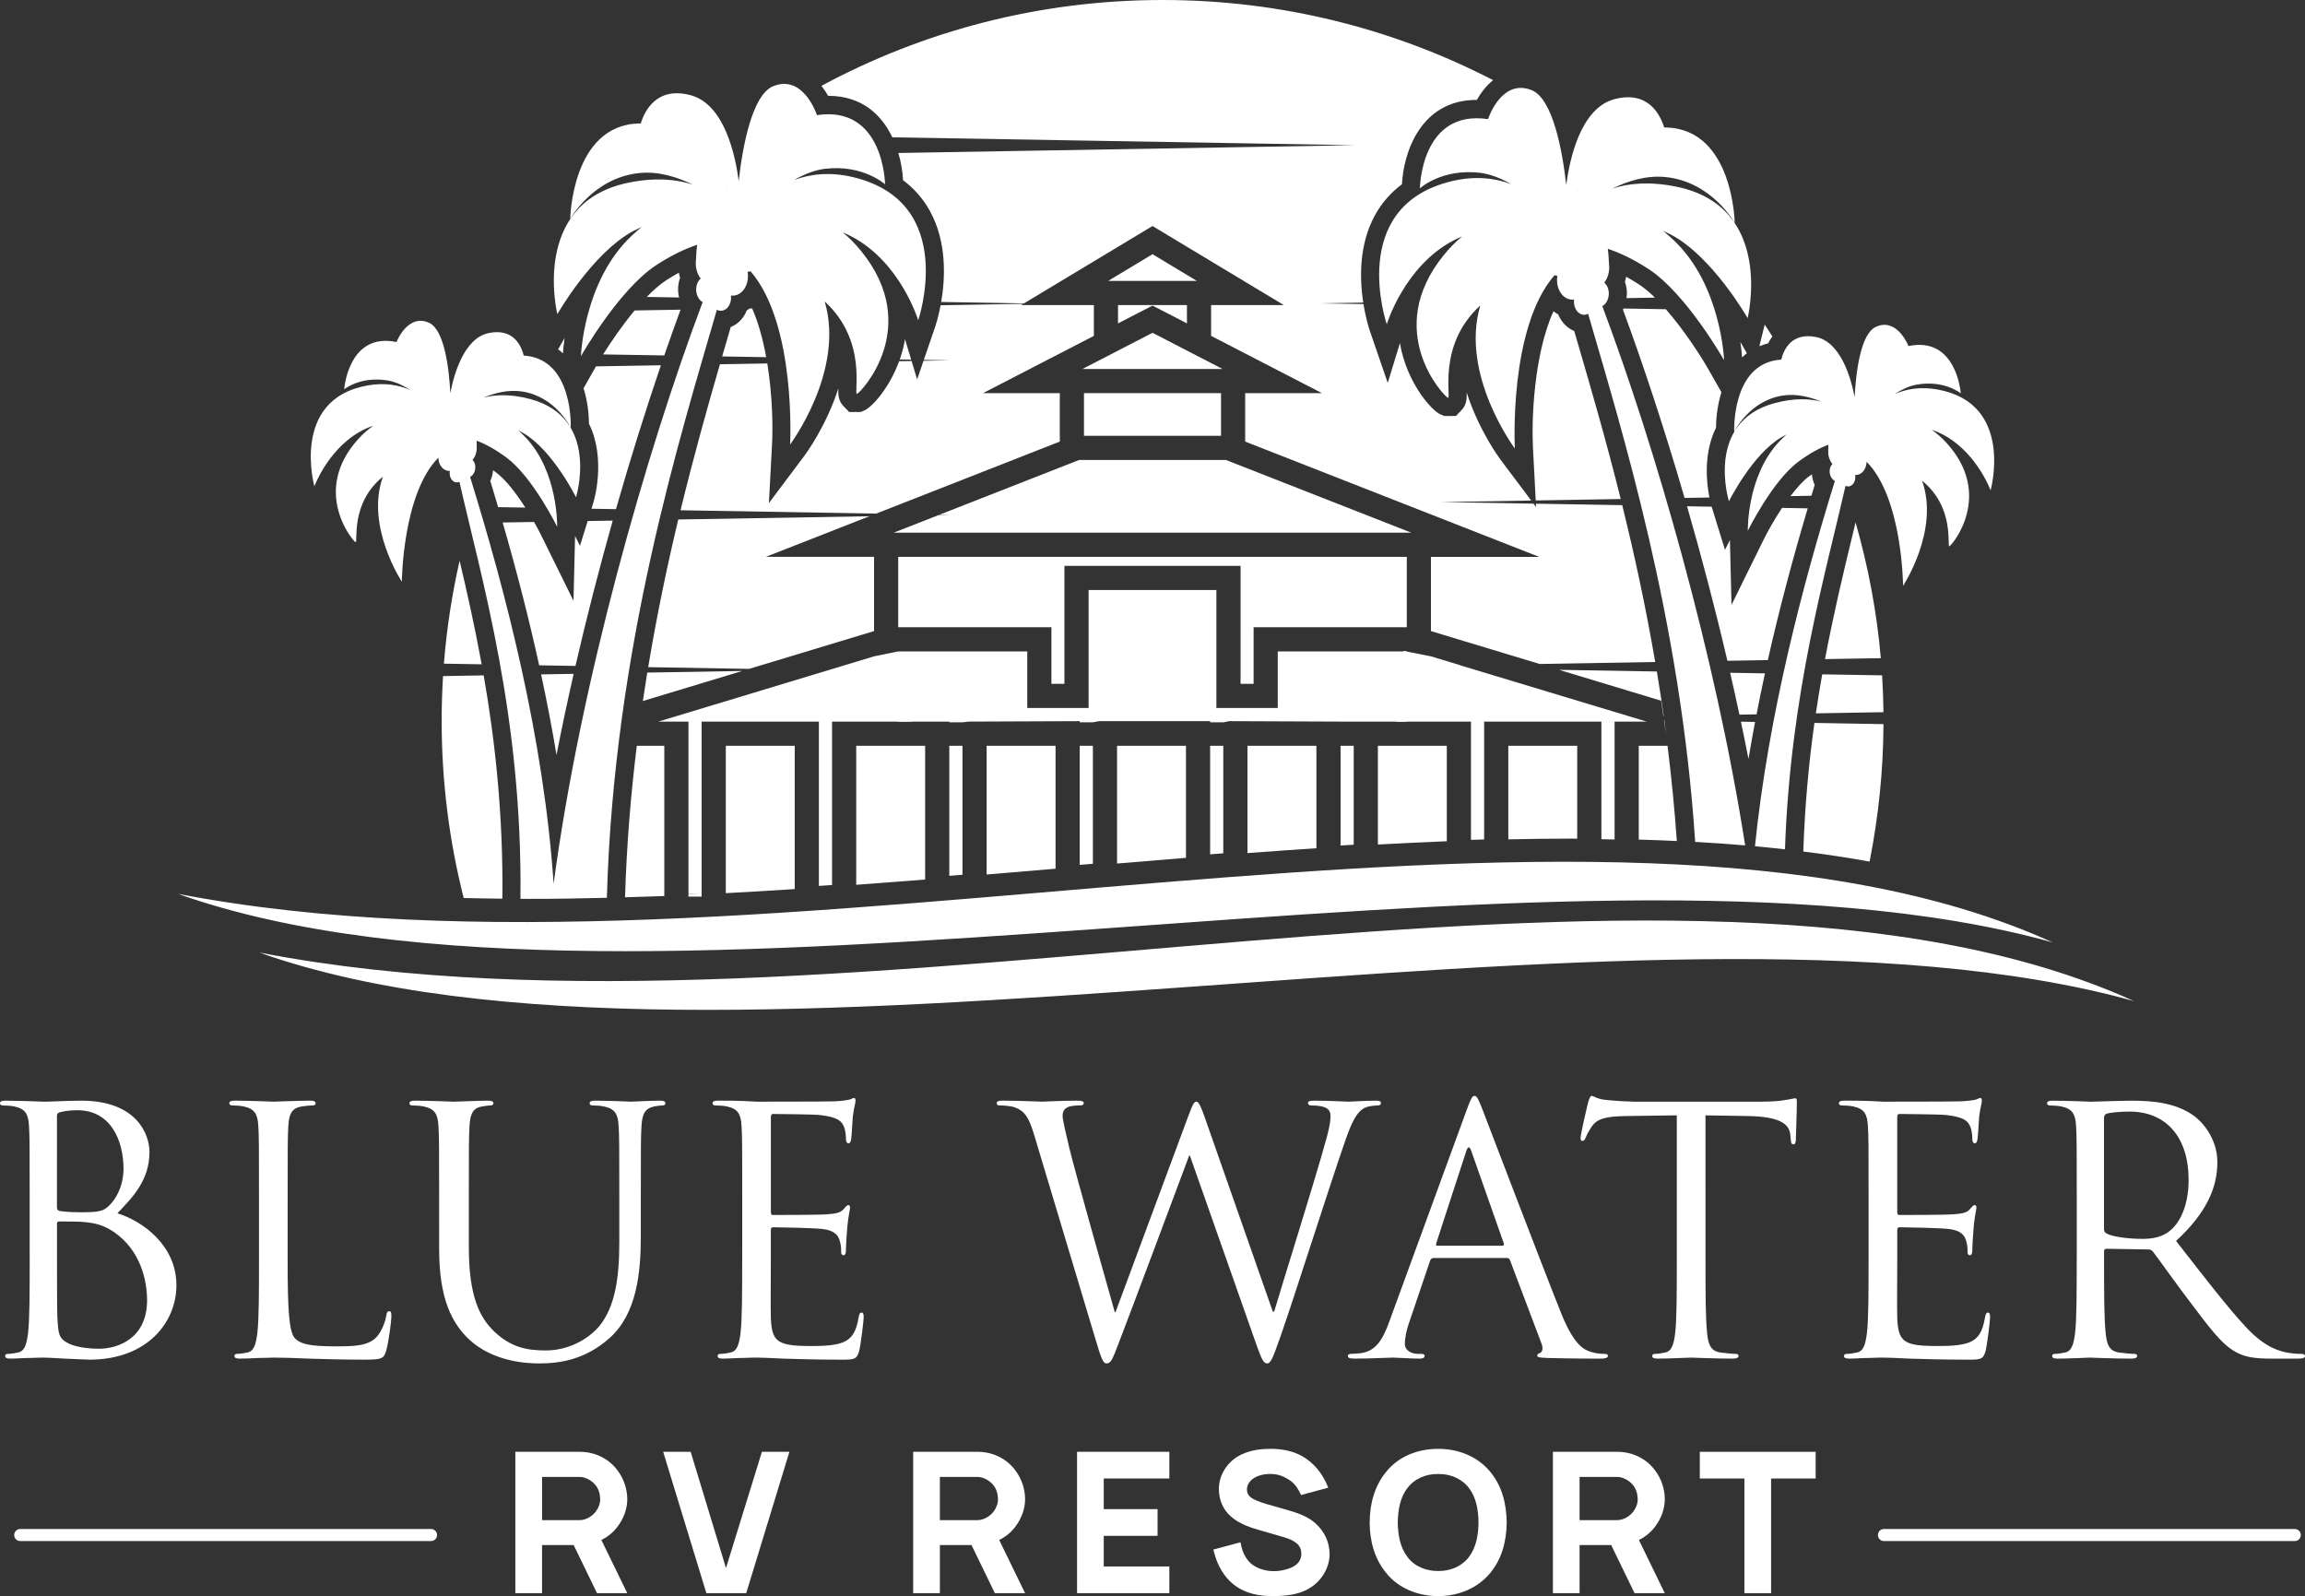
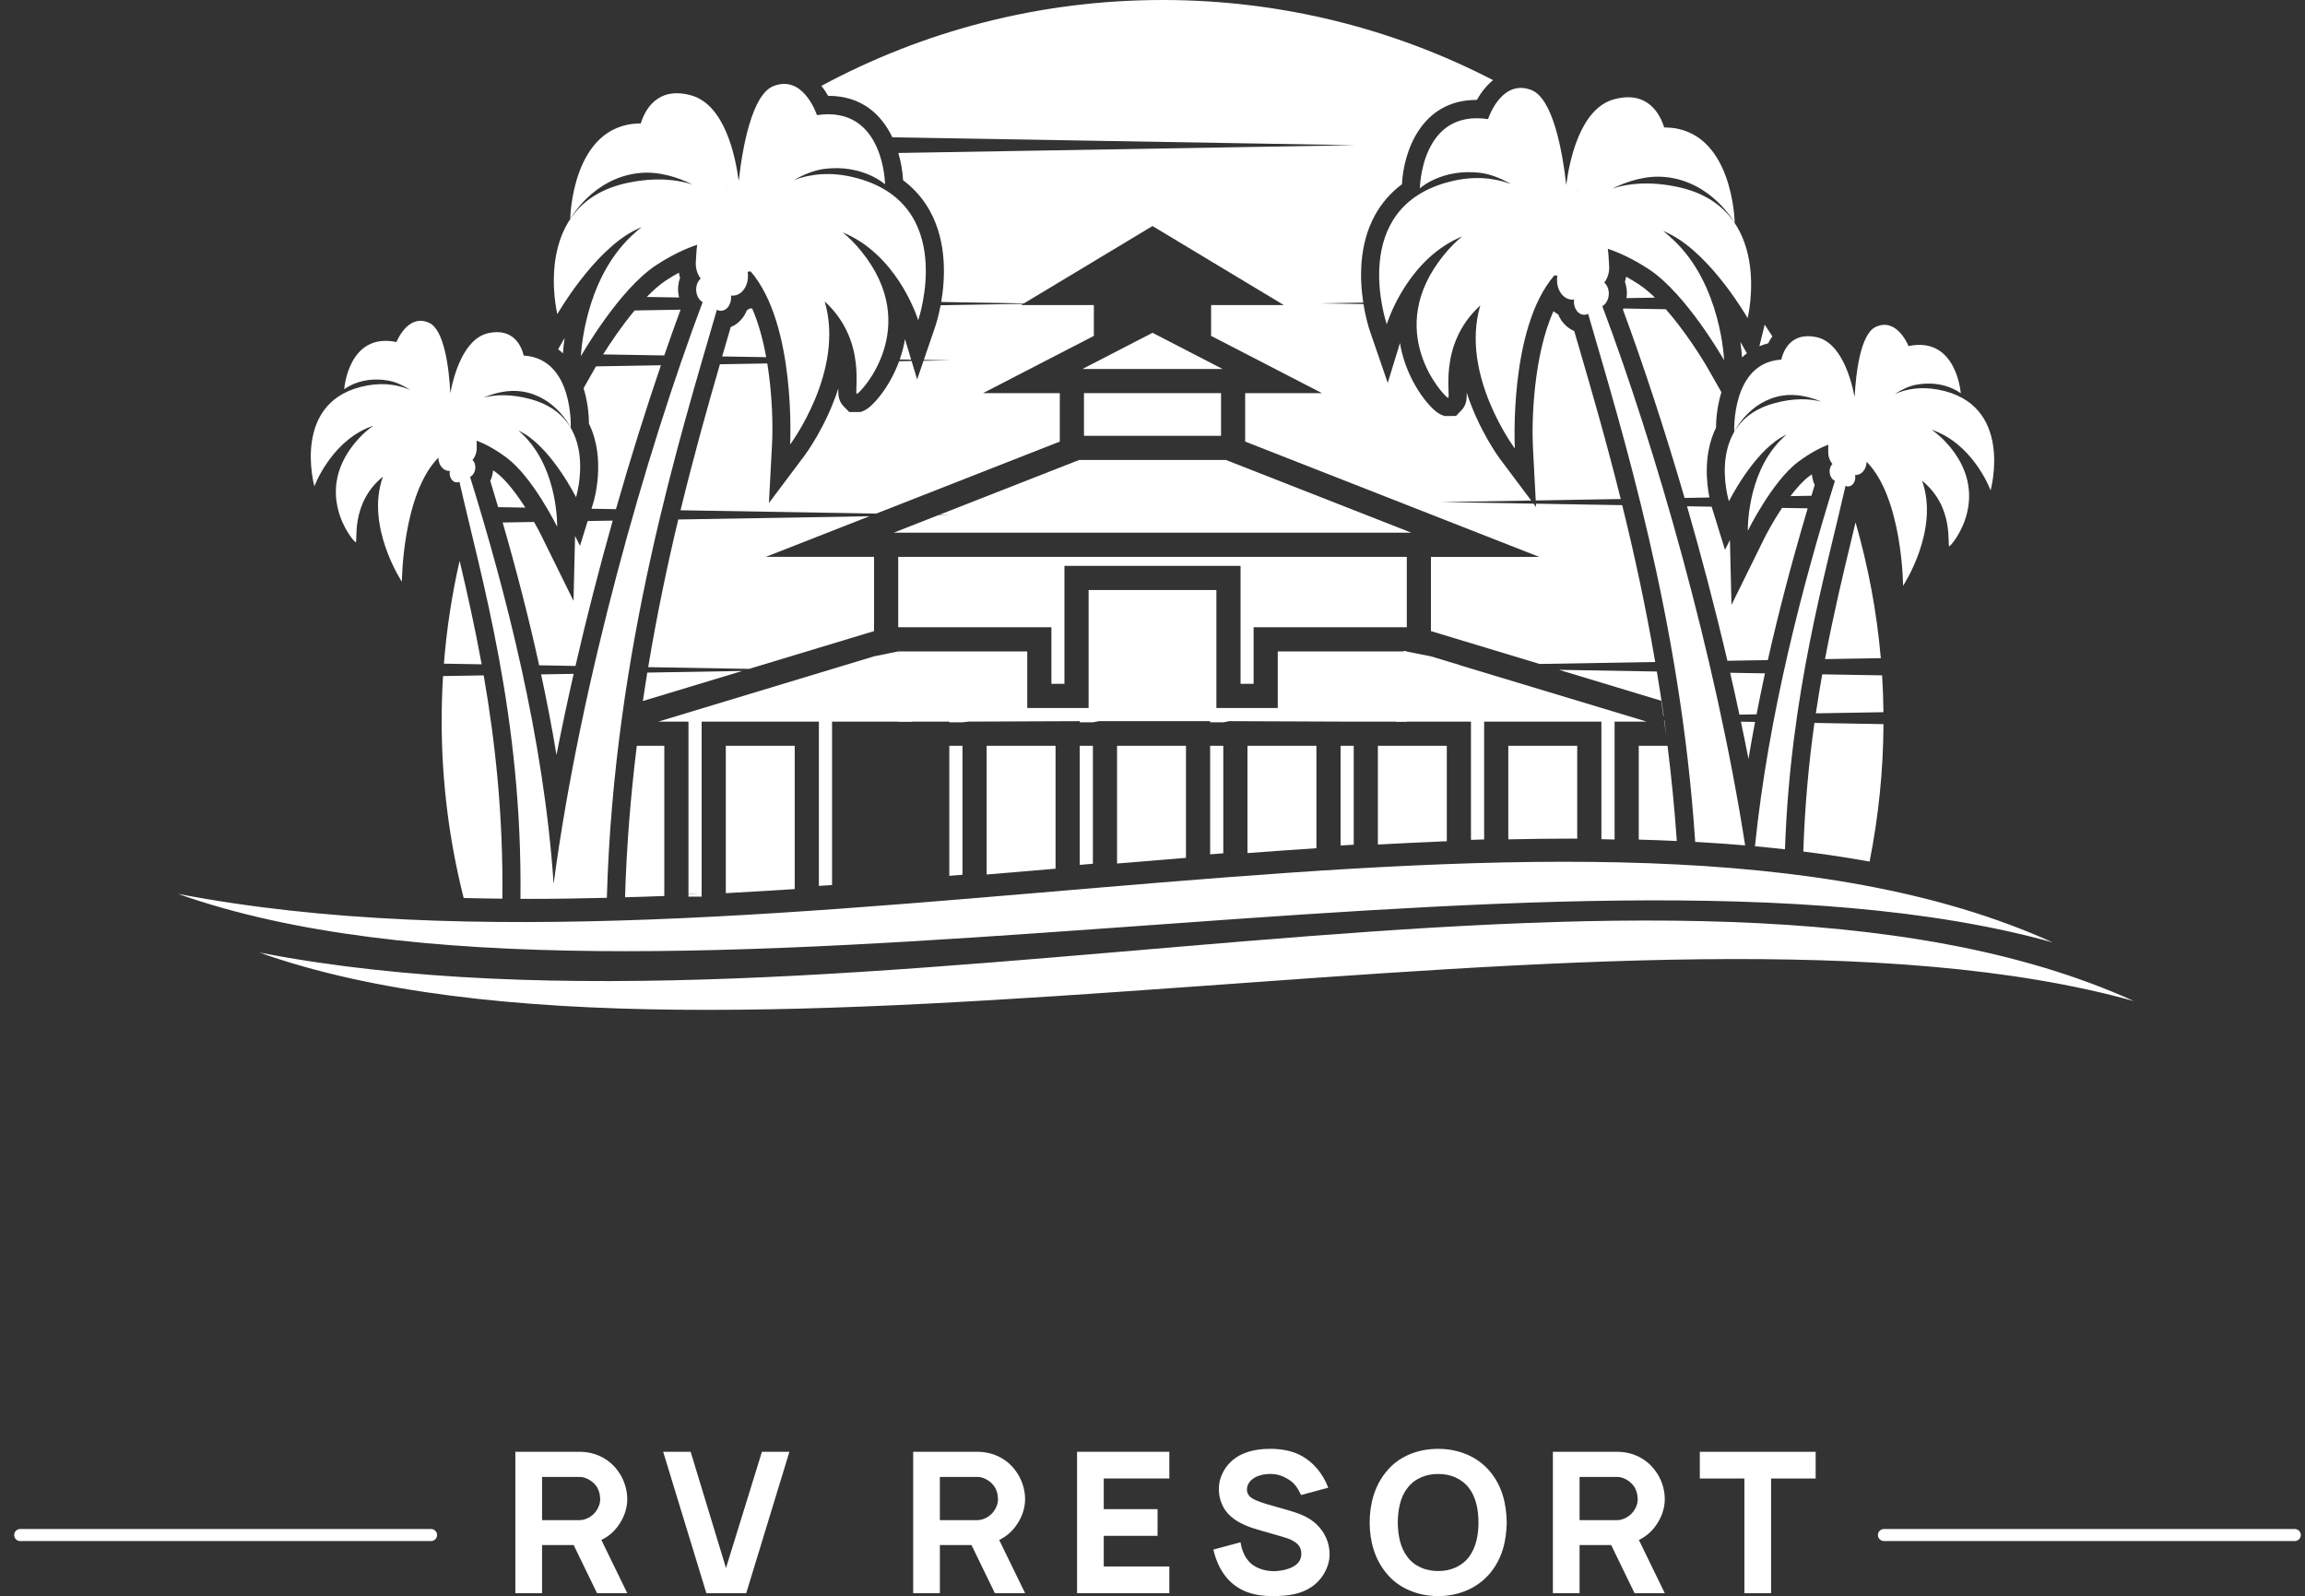
<svg xmlns="http://www.w3.org/2000/svg" version="1.1" id="Layer_1" x="0px" y="0px" width="200px" height="138.49px" viewBox="0 0 200 138.49" enable-background="new 0 0 200 138.49" xml:space="preserve">
  <rect x="0" y="0" width="200" height="138.49" fill="#333333" stroke="none" />
  <path fill-rule="evenodd" clip-rule="evenodd" fill="#FFFFFF" d="M152.658,30.04c0.238-0.099,0.49-0.182,0.756-0.248  c0.104-0.208,0.231-0.409,0.37-0.604c-0.218-0.344-0.44-0.684-0.665-1.023L152.658,30.04z" />
  <path fill-rule="evenodd" clip-rule="evenodd" fill="#FFFFFF" d="M163.194,57.107c-0.35-4.054-1.104-7.987-2.191-11.783  c-0.094,0.393-0.188,0.787-0.286,1.192c-0.754,3.121-1.612,6.684-2.365,10.672L163.194,57.107z" />
  <path fill-rule="evenodd" clip-rule="evenodd" fill="#FFFFFF" d="M156.981,41.318c-0.542,0.403-1.102,1.035-1.627,1.728l1.822-0.031  c0.096-0.316,0.186-0.625,0.282-0.943c-0.141-0.28-0.211-0.593-0.243-0.915C157.137,41.213,157.062,41.259,156.981,41.318z" />
  <path fill-rule="evenodd" clip-rule="evenodd" fill="#FFFFFF" d="M153.392,57.273c0.938-4.179,2.092-8.563,3.459-13.167  l-2.227-0.038c-0.709,1.069-1.286,2.126-1.559,2.678l-2.827,5.738l-0.137-5.631l-0.427,0.855l-1.158-3.744l-2.136-0.037  c1.232,4.273,2.424,8.789,3.502,13.406L153.392,57.273z" />
  <path fill-rule="evenodd" clip-rule="evenodd" fill="#FFFFFF" d="M163.305,58.598l-5.194-0.088c-0.195,1.096-0.38,2.225-0.553,3.384  l5.866-0.1C163.412,60.72,163.373,59.655,163.305,58.598z" />
  <path fill-rule="evenodd" clip-rule="evenodd" fill="#FFFFFF" d="M152.284,62.639l-1.229-0.021c0.226,1.076,0.447,2.154,0.657,3.232  C151.886,64.795,152.08,63.722,152.284,62.639z" />
  <path fill-rule="evenodd" clip-rule="evenodd" fill="#FFFFFF" d="M143.596,25.825c-0.466-0.454-0.935-0.85-1.391-1.148  c-0.39-0.255-0.757-0.472-1.111-0.667c-0.032,0.149-0.053,0.302-0.102,0.445c0.078,0.219,0.132,0.45,0.156,0.69  c0.027,0.245,0.015,0.486-0.017,0.722L143.596,25.825z" />
  <path fill-rule="evenodd" clip-rule="evenodd" fill="#FFFFFF" d="M150.122,58.374c0.277,1.206,0.544,2.417,0.803,3.633l1.488-0.026  c0.225-1.169,0.469-2.354,0.728-3.556L150.122,58.374z" />
  <path fill-rule="evenodd" clip-rule="evenodd" fill="#FFFFFF" d="M136.946,29.931l-0.354-1.211c-0.616-0.253-1.12-0.772-1.389-1.438  c-0.146-0.075-0.278-0.176-0.411-0.276c-1.723,3.813-1.906,9.482-1.781,11.828l0.242,4.589l7.375-0.125  C139.344,38.155,138.028,33.637,136.946,29.931z" />
  <path fill-rule="evenodd" clip-rule="evenodd" fill="#FFFFFF" d="M148.897,37.105c0.004-0.895,0.131-1.993,0.467-3.073l-1.139-2.003  c-0.585-1.029-2.049-3.334-3.684-5.198l-3.677-0.063c-0.015,0.034-0.025,0.069-0.043,0.102c1.706,4.61,3.562,10.21,5.347,16.334  l2.155-0.037C148.071,41.904,147.785,39.359,148.897,37.105z" />
  <path fill-rule="evenodd" clip-rule="evenodd" fill="#FFFFFF" d="M151.01,29.669c0.09,0.63,0.13,1.101,0.145,1.344  c0.134-0.125,0.271-0.248,0.42-0.36L151.01,29.669z" />
  <path fill-rule="evenodd" clip-rule="evenodd" fill="#FFFFFF" d="M49.776,58.467l-2.825,0.048c0.512,2.391,0.962,4.723,1.335,6.987  C48.745,63.149,49.246,60.799,49.776,58.467z" />
  <path fill-rule="evenodd" clip-rule="evenodd" fill="#FFFFFF" d="M53.165,45.171l-2.175,0.038l-0.666,2.15l-0.427-0.855  l-0.135,5.629l-2.829-5.736c-0.132-0.268-0.339-0.659-0.595-1.108l-2.724,0.046c1.251,4.325,2.303,8.447,3.168,12.392l3.15,0.054  C50.926,53.457,52.024,49.218,53.165,45.171z" />
  <path fill-rule="evenodd" clip-rule="evenodd" fill="#FFFFFF" d="M39.879,48.657c-0.66,2.905-1.123,5.884-1.362,8.927l3.276,0.056  C41.196,54.364,40.522,51.367,39.879,48.657z" />
  <path fill-rule="evenodd" clip-rule="evenodd" fill="#FFFFFF" d="M55.064,26.938c-1.094,1.314-2.077,2.764-2.732,3.813l5.305,0.089  c0.479-1.388,0.951-2.714,1.413-3.971L55.064,26.938z" />
  <path fill-rule="evenodd" clip-rule="evenodd" fill="#FFFFFF" d="M58.851,24.789c0.026-0.238,0.078-0.467,0.155-0.684  c-0.049-0.143-0.068-0.296-0.1-0.445c-0.355,0.196-0.722,0.411-1.112,0.666c-0.55,0.36-1.117,0.864-1.676,1.438l2.803,0.047  C58.843,25.484,58.813,25.139,58.851,24.789z" />
  <path fill-rule="evenodd" clip-rule="evenodd" fill="#FFFFFF" d="M64.799,26.93c-0.268,0.679-0.77,1.198-1.395,1.447l-0.351,1.205  c-0.126,0.43-0.26,0.893-0.392,1.345l3.819,0.064c-0.269-1.485-0.66-2.956-1.219-4.227l-0.222,0.003  C64.961,26.824,64.885,26.886,64.799,26.93z" />
  <path fill-rule="evenodd" clip-rule="evenodd" fill="#FFFFFF" d="M51.32,44.141l2.125,0.037c1.281-4.483,2.609-8.695,3.901-12.485  l-5.634,0.096l-1.076,1.897c0.334,1.08,0.462,2.177,0.465,3.071c1.518,3.073,0.432,6.697,0.383,6.854L51.32,44.141z" />
  <path fill-rule="evenodd" clip-rule="evenodd" fill="#FFFFFF" d="M79.06,31.206l-0.537-1.782c-0.045,0.277-0.1,0.544-0.161,0.793  c-0.083,0.335-0.184,0.658-0.294,0.972L79.06,31.206z" />
  <path fill-rule="evenodd" clip-rule="evenodd" fill="#FFFFFF" d="M43.017,40.969c-0.082-0.061-0.154-0.104-0.233-0.16  c-0.034,0.321-0.104,0.634-0.244,0.913c0.236,0.77,0.458,1.524,0.683,2.281l2.36,0.04C44.831,42.871,43.902,41.626,43.017,40.969z" />
  <path fill-rule="evenodd" clip-rule="evenodd" fill="#FFFFFF" d="M48.428,30.306c0.148,0.111,0.283,0.233,0.416,0.358  c0.015-0.242,0.054-0.71,0.144-1.338L48.428,30.306z" />
  <g>
-     <path fill="#FFFFFF" d="M182.562,96.981c0-0.177,0.088-0.296,0.235-0.354c0.296-0.088,1.095-0.178,1.983-0.178   c3.169,0,5.122,2.222,5.122,5.922c0,2.251-0.77,3.849-1.807,4.559c-0.68,0.475-1.51,0.563-2.221,0.563   c-1.302,0-2.664-0.207-3.107-0.474c-0.148-0.09-0.206-0.208-0.206-0.356V96.981z M180.192,109.299c0,2.842,0,5.182-0.148,6.425   c-0.118,0.858-0.266,1.509-0.858,1.628c-0.267,0.06-0.622,0.119-0.889,0.119c-0.178,0-0.235,0.088-0.235,0.177   c0,0.178,0.146,0.235,0.473,0.235c0.889,0,2.754-0.088,2.783-0.088c0.147,0,2.014,0.088,3.643,0.088   c0.325,0,0.474-0.088,0.474-0.235c0-0.089-0.06-0.177-0.237-0.177c-0.267,0-0.918-0.06-1.333-0.119   c-0.889-0.119-1.065-0.77-1.154-1.628c-0.146-1.243-0.146-3.583-0.146-6.425v-0.711c0-0.148,0.058-0.237,0.206-0.237l3.642,0.06   c0.177,0,0.266,0.059,0.385,0.178c0.592,0.77,1.983,2.752,3.228,4.382c1.687,2.221,2.724,3.672,3.996,4.353   c0.771,0.414,1.511,0.561,3.169,0.561h2.103c0.531,0,0.71-0.058,0.71-0.235c0-0.089-0.118-0.177-0.267-0.177   c-0.178,0-0.592,0-1.154-0.09c-0.741-0.118-2.014-0.444-3.612-2.132c-1.718-1.835-3.73-4.47-6.159-7.58   c2.665-2.456,3.584-4.647,3.584-6.838c0-2.043-1.304-3.495-2.044-4.027c-1.569-1.125-3.553-1.303-5.418-1.303   c-0.919,0-3.168,0.088-3.493,0.088c-0.148,0-2.014-0.088-3.347-0.088c-0.325,0-0.474,0.059-0.474,0.236   c0,0.118,0.119,0.178,0.236,0.178c0.267,0,0.771,0.03,1.009,0.089c0.977,0.208,1.212,0.681,1.271,1.688   c0.06,0.948,0.06,1.777,0.06,6.396V109.299z M162.132,109.299c0,2.842,0,5.182-0.148,6.425c-0.118,0.858-0.267,1.509-0.858,1.628   c-0.267,0.06-0.622,0.119-0.889,0.119c-0.177,0-0.236,0.088-0.236,0.177c0,0.178,0.148,0.235,0.474,0.235   c0.443,0,1.125-0.058,1.718-0.058c0.621-0.03,1.125-0.03,1.184-0.03c0.444,0,1.155,0.03,2.31,0.088   c1.155,0.032,2.783,0.09,5.004,0.09c1.154,0,1.392,0,1.598-0.77c0.149-0.621,0.386-2.635,0.386-2.872c0-0.207,0-0.443-0.177-0.443   c-0.148,0-0.209,0.118-0.267,0.443c-0.208,1.215-0.563,1.807-1.334,2.132c-0.769,0.326-2.071,0.326-2.842,0.326   c-2.901,0-3.345-0.386-3.435-2.429c-0.029-0.62,0-4.056,0-5.062v-2.606c0-0.118,0.06-0.207,0.208-0.207   c0.502,0,3.435,0.06,4.233,0.147c1.154,0.119,1.421,0.622,1.54,1.036c0.118,0.386,0.118,0.682,0.118,0.977   c0,0.148,0.059,0.269,0.207,0.269c0.208,0,0.208-0.326,0.208-0.563c0-0.207,0.059-1.303,0.118-1.895   c0.089-0.977,0.237-1.481,0.237-1.659c0-0.176-0.06-0.235-0.148-0.235c-0.119,0-0.237,0.147-0.445,0.385   c-0.266,0.296-0.681,0.355-1.391,0.413c-0.681,0.06-4.322,0.06-4.708,0.06c-0.148,0-0.178-0.088-0.178-0.296v-8.172   c0-0.207,0.06-0.296,0.178-0.296c0.326,0,3.553,0.029,4.057,0.089c1.599,0.179,1.895,0.533,2.102,1.007   c0.148,0.355,0.179,0.858,0.179,1.065c0,0.238,0.059,0.385,0.236,0.385c0.119,0,0.178-0.177,0.207-0.325   c0.06-0.355,0.118-1.657,0.148-1.953c0.089-0.829,0.236-1.186,0.236-1.394c0-0.146-0.028-0.265-0.118-0.265   c-0.148,0-0.267,0.118-0.414,0.147c-0.237,0.059-0.711,0.117-1.273,0.147c-0.682,0.029-6.573,0.029-6.78,0.029l-1.213-0.06   c-0.652-0.028-1.452-0.028-2.132-0.028c-0.326,0-0.475,0.059-0.475,0.236c0,0.118,0.118,0.178,0.236,0.178   c0.268,0,0.77,0.03,1.008,0.089c0.977,0.208,1.214,0.681,1.272,1.688c0.06,0.948,0.06,1.777,0.06,6.396V109.299z M147.979,96.775   l3.726,0.06c2.837,0.059,3.548,0.739,3.637,1.627l0.029,0.327c0.03,0.413,0.089,0.502,0.237,0.502c0.123,0,0.213-0.118,0.213-0.384   c0-0.326,0.088-2.368,0.088-3.257c0-0.179,0-0.355-0.147-0.355c-0.119,0-0.391,0.089-0.835,0.147   c-0.474,0.088-1.154,0.147-2.097,0.147h-11.098c-0.355,0-1.48-0.06-2.34-0.147c-0.8-0.059-1.096-0.354-1.302-0.354   c-0.118,0-0.238,0.384-0.296,0.562c-0.06,0.236-0.652,2.782-0.652,3.078c0,0.179,0.06,0.268,0.148,0.268   c0.117,0,0.207-0.06,0.296-0.296c0.089-0.208,0.178-0.416,0.504-0.918c0.473-0.711,1.183-0.918,3.019-0.947l4.383-0.06v12.524   c0,2.842,0,5.182-0.147,6.425c-0.119,0.858-0.267,1.509-0.859,1.628c-0.266,0.06-0.622,0.119-0.888,0.119   c-0.179,0-0.237,0.088-0.237,0.177c0,0.178,0.148,0.235,0.474,0.235c0.889,0,2.754-0.088,2.901-0.088   c0.148,0,2.009,0.088,3.637,0.088c0.326,0,0.474-0.088,0.474-0.235c0-0.089-0.059-0.177-0.236-0.177   c-0.267,0-0.918-0.06-1.333-0.119c-0.883-0.119-1.06-0.77-1.149-1.628c-0.147-1.243-0.147-3.583-0.147-6.425V96.775z    M124.708,108.084c-0.09,0-0.148-0.059-0.09-0.207l2.605-7.994c0.148-0.444,0.296-0.444,0.444,0l2.812,7.994   c0.03,0.118,0.03,0.207-0.118,0.207H124.708z M120.562,114.627c-0.531,1.48-1.124,2.605-2.486,2.784   c-0.237,0.028-0.651,0.06-0.857,0.06c-0.148,0-0.269,0.059-0.269,0.177c0,0.178,0.179,0.235,0.564,0.235   c1.391,0,3.019-0.088,3.345-0.088s1.599,0.088,2.31,0.088c0.267,0,0.444-0.058,0.444-0.235c0-0.118-0.09-0.177-0.296-0.177h-0.296   c-0.505,0-1.125-0.268-1.125-0.858c0-0.535,0.146-1.245,0.414-1.985l1.776-5.24c0.06-0.147,0.147-0.236,0.296-0.236h6.366   c0.146,0,0.206,0.06,0.267,0.178l2.752,7.284c0.179,0.473,0,0.739-0.177,0.799c-0.118,0.028-0.206,0.09-0.206,0.207   c0,0.177,0.325,0.177,0.888,0.207c2.042,0.058,4.204,0.058,4.647,0.058c0.325,0,0.593-0.058,0.593-0.235   c0-0.146-0.119-0.177-0.297-0.177c-0.296,0-0.739-0.031-1.184-0.178c-0.623-0.179-1.48-0.651-2.547-3.287   c-1.806-4.501-6.455-16.729-6.897-17.854c-0.356-0.917-0.475-1.065-0.652-1.065c-0.177,0-0.296,0.178-0.651,1.154L120.562,114.627z    M104.545,96.981c-0.355-1.006-0.532-1.392-0.74-1.392c-0.177,0-0.296,0.148-0.74,1.362l-6.277,16.907h-0.059   c-0.445-1.57-3.523-12.437-3.967-14.332c-0.297-1.302-0.563-2.337-0.563-2.723s0.208-0.622,0.385-0.71   c0.355-0.179,0.917-0.179,1.154-0.179c0.148,0,0.296-0.029,0.296-0.207c0-0.119-0.119-0.207-0.534-0.207   c-1.48,0-2.783,0.088-3.049,0.088c-0.326,0-1.955-0.088-3.494-0.088c-0.295,0-0.473,0.059-0.473,0.207   c0,0.178,0.118,0.207,0.266,0.207c0.207,0,0.947,0.03,1.332,0.179c0.77,0.295,1.155,0.74,1.629,2.308l5.27,17.559   c0.592,2.013,0.74,2.339,1.037,2.339c0.354,0,0.503-0.326,0.977-1.569c1.065-2.753,5.122-13.619,6.188-16.463h0.06l5.804,16.492   c0.413,1.156,0.592,1.54,0.887,1.54c0.327,0,0.474-0.355,1.244-2.546c1.155-3.316,4.146-12.731,5.448-16.492   c0.562-1.628,1.036-2.872,1.925-3.197c0.325-0.118,0.888-0.148,1.006-0.148c0.178,0,0.266-0.088,0.266-0.236   c0-0.119-0.147-0.178-0.413-0.178c-0.918,0-2.19,0.088-2.398,0.088c-0.267,0-1.511-0.088-3.021-0.088   c-0.355,0-0.503,0.059-0.503,0.207c0,0.119,0.118,0.207,0.267,0.207c1.361,0,1.688,0.355,1.688,0.889   c0,0.386-0.029,0.8-0.326,1.896c-1.036,3.789-3.761,12.376-4.559,15.101h-0.119L104.545,96.981z M64.397,109.299   c0,2.842,0,5.182-0.148,6.425c-0.119,0.858-0.267,1.509-0.858,1.628c-0.267,0.06-0.622,0.119-0.888,0.119   c-0.178,0-0.237,0.088-0.237,0.177c0,0.178,0.148,0.235,0.474,0.235c0.444,0,1.125-0.058,1.717-0.058   c0.622-0.03,1.125-0.03,1.185-0.03c0.444,0,1.155,0.03,2.31,0.088c1.154,0.032,2.783,0.09,5.003,0.09c1.155,0,1.392,0,1.599-0.77   c0.147-0.621,0.385-2.635,0.385-2.872c0-0.207,0-0.443-0.177-0.443c-0.148,0-0.208,0.118-0.267,0.443   c-0.207,1.215-0.562,1.807-1.333,2.132c-0.77,0.326-2.072,0.326-2.842,0.326c-2.901,0-3.345-0.386-3.435-2.429   c-0.029-0.62,0-4.056,0-5.062v-2.606c0-0.118,0.06-0.207,0.208-0.207c0.502,0,3.435,0.06,4.234,0.147   c1.155,0.119,1.421,0.622,1.539,1.036c0.119,0.386,0.119,0.682,0.119,0.977c0,0.148,0.06,0.269,0.208,0.269   c0.208,0,0.208-0.326,0.208-0.563c0-0.207,0.059-1.303,0.118-1.895c0.089-0.977,0.237-1.481,0.237-1.659   c0-0.176-0.059-0.235-0.147-0.235c-0.119,0-0.237,0.147-0.445,0.385c-0.266,0.296-0.68,0.355-1.391,0.413   c-0.681,0.06-4.323,0.06-4.708,0.06c-0.147,0-0.178-0.088-0.178-0.296v-8.172c0-0.207,0.06-0.296,0.178-0.296   c0.326,0,3.554,0.029,4.056,0.089c1.599,0.179,1.895,0.533,2.103,1.007c0.147,0.355,0.178,0.858,0.178,1.065   c0,0.238,0.059,0.385,0.237,0.385c0.118,0,0.177-0.177,0.206-0.325c0.06-0.355,0.12-1.657,0.148-1.953   c0.089-0.829,0.238-1.186,0.238-1.394c0-0.146-0.029-0.265-0.118-0.265c-0.148,0-0.268,0.118-0.415,0.147   c-0.236,0.059-0.71,0.117-1.273,0.147c-0.681,0.029-6.573,0.029-6.78,0.029l-1.214-0.06c-0.651-0.028-1.451-0.028-2.132-0.028   c-0.326,0-0.474,0.059-0.474,0.236c0,0.118,0.118,0.178,0.237,0.178c0.266,0,0.77,0.03,1.006,0.089   c0.977,0.208,1.214,0.681,1.273,1.688c0.06,0.948,0.06,1.777,0.06,6.396V109.299z M38.105,108.411c0,4.322,1.125,6.396,2.576,7.786   c2.102,1.983,5.092,2.103,6.099,2.103c1.747,0,3.967-0.296,6.099-2.191c2.368-2.102,2.724-5.654,2.724-8.853v-3.168   c0-4.618,0-5.447,0.059-6.396c0.06-1.036,0.297-1.51,1.096-1.688c0.354-0.059,0.533-0.089,0.739-0.089   c0.119,0,0.237-0.06,0.237-0.178c0-0.178-0.148-0.236-0.474-0.236c-0.889,0-2.28,0.088-2.487,0.088   c-0.177,0-1.806-0.088-3.138-0.088c-0.326,0-0.474,0.059-0.474,0.236c0,0.118,0.118,0.178,0.236,0.178   c0.267,0,0.77,0.03,1.007,0.089c0.978,0.208,1.215,0.681,1.273,1.688c0.059,0.948,0.059,1.777,0.059,6.396v3.701   c0,3.05-0.355,5.566-1.717,7.253c-1.066,1.273-2.842,2.132-4.648,2.132c-1.688,0-3.02-0.267-4.471-1.627   c-1.273-1.215-2.22-3.051-2.22-7.312v-4.146c0-4.618,0-5.447,0.059-6.396c0.059-1.036,0.296-1.567,1.095-1.688   c0.355-0.059,0.533-0.089,0.74-0.089c0.118,0,0.237-0.06,0.237-0.178c0-0.178-0.148-0.236-0.474-0.236   c-0.888,0-2.665,0.088-2.931,0.088s-2.073-0.088-3.405-0.088c-0.326,0-0.474,0.059-0.474,0.236c0,0.118,0.118,0.178,0.237,0.178   c0.267,0,0.77,0.03,1.006,0.089c0.977,0.208,1.214,0.681,1.273,1.688c0.06,0.948,0.06,1.777,0.06,6.396V108.411z M24.959,104.087   c0-4.618,0-5.447,0.059-6.396c0.06-1.036,0.296-1.539,1.155-1.688c0.355-0.059,0.77-0.089,0.977-0.089   c0.118,0,0.237-0.06,0.237-0.178c0-0.178-0.148-0.236-0.474-0.236c-0.888,0-3.049,0.088-3.197,0.088s-2.014-0.088-3.346-0.088   c-0.326,0-0.474,0.059-0.474,0.236c0,0.118,0.119,0.178,0.237,0.178c0.266,0,0.77,0.03,1.007,0.089   c0.977,0.208,1.214,0.681,1.273,1.688c0.059,0.948,0.059,1.777,0.059,6.396v5.212c0,2.842,0,5.182-0.148,6.425   c-0.119,0.858-0.266,1.509-0.858,1.628c-0.267,0.06-0.622,0.119-0.888,0.119c-0.178,0-0.237,0.088-0.237,0.177   c0,0.178,0.148,0.235,0.473,0.235c0.444,0,1.096-0.029,1.688-0.058c0.592,0,1.095-0.03,1.214-0.03c0.858,0,1.776,0.03,3.02,0.088   c1.243,0.032,2.783,0.09,4.915,0.09c1.569,0,1.658-0.119,1.865-0.8c0.237-0.858,0.444-2.634,0.444-2.961   c0-0.324-0.03-0.442-0.178-0.442c-0.177,0-0.237,0.147-0.267,0.385c-0.089,0.562-0.385,1.303-0.77,1.775   c-0.71,0.859-2.014,0.889-3.583,0.889c-2.31,0-3.079-0.206-3.553-0.681c-0.533-0.532-0.651-2.428-0.651-6.78V104.087z    M4.944,106.19c0-0.147,0.06-0.208,0.178-0.208c0.444,0,1.924,0,2.309,0.061c0.711,0.088,1.451,0.177,2.458,0.857   c2.279,1.569,2.872,4.146,2.872,5.922c0,3.346-2.576,4.205-4.174,4.205c-0.533,0-1.806-0.061-2.605-0.444   c-0.918-0.444-0.918-0.858-1.007-2.311c-0.03-0.442-0.03-4.114-0.03-6.395V106.19z M4.944,96.804c0-0.178,0.088-0.266,0.355-0.326   c0.474-0.118,1.095-0.147,1.421-0.147c2.901,0,3.997,2.636,3.997,5.092c0,1.215-0.444,2.28-1.066,2.991   c-0.622,0.71-1.036,0.77-2.694,0.77c-1.095,0-1.628-0.09-1.806-0.119c-0.148-0.059-0.208-0.117-0.208-0.325V96.804z M2.576,109.299   c0,2.842,0,5.182-0.147,6.425c-0.119,0.858-0.267,1.509-0.859,1.628c-0.267,0.06-0.623,0.119-0.888,0.119   c-0.178,0-0.237,0.088-0.237,0.177c0,0.178,0.148,0.235,0.474,0.235c0.444,0,1.125-0.058,1.717-0.058   c0.622-0.03,1.125-0.03,1.185-0.03c0.118,0,0.948,0.03,1.806,0.088c0.858,0.032,1.806,0.09,2.131,0.09   c5.063,0,7.55-3.286,7.55-6.454c0-3.464-2.931-5.566-5.122-6.247c1.392-1.451,2.783-2.901,2.783-5.329   c0-1.481-1.066-4.441-5.922-4.441c-1.362,0-2.517,0.088-3.227,0.088c-0.148,0-2.013-0.088-3.346-0.088   C0.148,95.501,0,95.56,0,95.738c0,0.118,0.118,0.178,0.237,0.178c0.267,0,0.77,0.03,1.006,0.089   c0.978,0.208,1.215,0.681,1.273,1.688c0.059,0.948,0.059,1.777,0.059,6.396V109.299z" />
-   </g>
+     </g>
  <g>
    <path fill="#FFFFFF" d="M52.178,133.617l2.249,4.618h-2.624l-2.027-4.174h-2.743v4.174h-2.317v-12.267h5.605   c0.426,0,0.852,0.068,1.244,0.187c0.817,0.256,1.55,0.768,2.044,1.466c0.511,0.683,0.801,1.551,0.818,2.401   c0.017,0.853-0.307,1.722-0.818,2.403C53.25,132.919,52.756,133.345,52.178,133.617z M47.033,131.897h3.271   c0.46,0,1.039-0.273,1.397-0.749c0.238-0.325,0.392-0.716,0.375-1.126c-0.017-0.441-0.154-0.886-0.442-1.208   c-0.325-0.375-0.852-0.665-1.329-0.665h-3.271V131.897z" />
    <path fill="#FFFFFF" d="M57.542,125.968h2.385l3.066,10.086l3.118-10.086h2.385l-3.748,12.267H61.29L57.542,125.968z" />
    <path fill="#FFFFFF" d="M86.697,133.617l2.249,4.618h-2.623l-2.028-4.174h-2.743v4.174h-2.317v-12.267h5.605   c0.426,0,0.852,0.068,1.244,0.187c0.818,0.256,1.55,0.768,2.044,1.466c0.512,0.683,0.801,1.551,0.818,2.401   c0.017,0.853-0.306,1.722-0.818,2.403C87.77,132.919,87.275,133.345,86.697,133.617z M81.551,131.897h3.271   c0.46,0,1.039-0.273,1.396-0.749c0.239-0.325,0.392-0.716,0.375-1.126c-0.017-0.441-0.153-0.886-0.442-1.208   c-0.324-0.375-0.852-0.665-1.329-0.665h-3.271V131.897z" />
    <path fill="#FFFFFF" d="M95.771,128.285v2.658h4.668v2.317h-4.668v2.658h5.69v2.316h-8.007v-12.267h8.007v2.316H95.771z" />
    <path fill="#FFFFFF" d="M112.896,129.717c-0.307-0.613-0.562-1.04-1.142-1.381c-0.392-0.238-0.886-0.443-1.448-0.443   c-0.58-0.018-1.124,0.12-1.482,0.341c-0.426,0.256-0.63,0.646-0.63,1.022c0,0.222,0.085,0.425,0.239,0.579   c0.221,0.238,0.782,0.46,1.396,0.647l2.129,0.613c1.09,0.323,1.721,0.647,2.267,1.158c0.732,0.697,1.141,1.602,1.141,2.607   c0,1.073-0.613,2.197-1.584,2.845c-0.937,0.631-2.062,0.783-3.356,0.783c-1.636,0-3.032-0.425-4.037-1.652   c-0.598-0.732-0.921-1.584-1.108-2.385l2.353-0.632c0.102,0.597,0.306,1.143,0.613,1.517c0.493,0.683,1.447,0.989,2.266,0.989   c0.646,0,1.465-0.188,1.907-0.528c0.392-0.289,0.494-0.665,0.494-1.005c0-0.325-0.118-0.631-0.374-0.853   c-0.273-0.237-0.613-0.409-1.091-0.545l-2.283-0.664c-0.919-0.256-1.755-0.613-2.352-1.142c-0.732-0.613-1.056-1.533-1.056-2.386   c0-1.345,0.869-2.504,1.993-3.015c0.887-0.408,1.772-0.478,2.589-0.478c0.837,0.018,1.756,0.153,2.573,0.598   c1.039,0.561,1.857,1.532,2.335,2.775L112.896,129.717z" />
    <path fill="#FFFFFF" d="M120.275,136.48c-0.987-1.193-1.431-2.743-1.431-4.379c0-1.635,0.443-3.202,1.431-4.395   c1.074-1.347,2.743-1.994,4.515-1.994c1.772,0,3.425,0.665,4.516,1.994c1.039,1.261,1.397,2.76,1.431,4.395   c-0.033,1.703-0.426,3.152-1.431,4.379c-1.125,1.363-2.812,2.01-4.516,2.01C123.036,138.49,121.332,137.808,120.275,136.48z    M127.466,135.082c0.613-0.816,0.818-1.906,0.818-2.98c0-1.073-0.205-2.181-0.818-2.981c-0.614-0.816-1.619-1.244-2.676-1.227   c-1.056-0.018-2.078,0.41-2.675,1.227c-0.63,0.801-0.817,1.908-0.835,2.981c0.018,1.074,0.205,2.164,0.835,2.98   c0.597,0.819,1.619,1.245,2.675,1.229C125.847,136.327,126.852,135.901,127.466,135.082z" />
    <path fill="#FFFFFF" d="M142.202,133.617l2.248,4.618h-2.623l-2.027-4.174h-2.743v4.174h-2.316v-12.267h5.605   c0.425,0,0.851,0.068,1.243,0.187c0.818,0.256,1.55,0.768,2.045,1.466c0.511,0.683,0.801,1.551,0.816,2.401   c0.018,0.853-0.306,1.722-0.816,2.403C143.275,132.919,142.782,133.345,142.202,133.617z M137.057,131.897h3.271   c0.461,0,1.039-0.273,1.397-0.749c0.239-0.325,0.393-0.716,0.375-1.126c-0.017-0.441-0.153-0.886-0.443-1.208   c-0.323-0.375-0.852-0.665-1.329-0.665h-3.271V131.897z" />
    <path fill="#FFFFFF" d="M157.54,128.285h-3.867v9.95h-2.316v-9.95h-3.868v-2.316h10.052V128.285z" />
  </g>
  <path fill="#FFFFFF" d="M37.4,133.713H1.755c-0.29,0-0.524-0.234-0.524-0.524c0-0.289,0.234-0.523,0.524-0.523H37.4  c0.29,0,0.524,0.234,0.524,0.523C37.924,133.479,37.69,133.713,37.4,133.713z" />
  <path fill="#FFFFFF" d="M199.112,133.713h-35.645c-0.29,0-0.524-0.234-0.524-0.524c0-0.289,0.234-0.523,0.524-0.523h35.645  c0.29,0,0.524,0.234,0.524,0.523C199.637,133.479,199.402,133.713,199.112,133.713z" />
  <g>
    <path fill-rule="evenodd" clip-rule="evenodd" fill="#FFFFFF" d="M22.677,82.681c50.369,9.686,122.923-13.771,162.49,4.183   c-42.131-11.754-122.83,9.904-162.664-4.216" />
  </g>
  <g>
    <path fill-rule="evenodd" clip-rule="evenodd" fill="#FFFFFF" d="M15.444,77.557c39.833,14.12,120.532-7.539,162.663,4.213   C138.541,63.818,65.812,87.242,15.444,77.557" />
  </g>
  <g>
    <path fill="none" d="M60.88,62.611v14.897c3.374-0.177,6.771-0.396,10.173-0.641V62.611H60.88z" />
    <path fill="none" d="M128.775,62.611v10.224c1.943-0.043,3.87-0.072,5.766-0.072c1.505,0,2.966,0.021,4.408,0.05V62.611H128.775z" />
    <polygon fill="#FFFFFF" points="106.371,39.911 93.629,39.911 81.525,44.657 82.473,44.673 81.438,44.691 77.538,46.221    122.461,46.221  " />
    <path fill="#FFFFFF" d="M83.513,64.708h-1.144v11.284c0.381-0.031,0.763-0.062,1.144-0.092V64.708z" />
    <polygon fill="#FFFFFF" points="106.078,32.015 100.001,28.876 93.922,32.015  " />
    <path fill="#FFFFFF" d="M94.828,64.708h-1.143v10.334c0.381-0.031,0.761-0.063,1.143-0.097V64.708z" />
-     <polygon fill="#FFFFFF" points="100.001,26.516 102.989,28.06 102.989,26.47 97.008,26.47 97.008,28.061  " />
-     <polygon fill="#FFFFFF" points="100.001,22.057 96.151,24.374 103.849,24.374  " />
    <polygon fill="#FFFFFF" points="122.064,56.52 110.868,56.52 110.868,61.43 105.543,61.43 105.543,51.195 94.455,51.195    94.455,61.43 89.133,61.43 89.133,56.52 77.937,56.52 77.937,62.611 82.369,62.611 82.369,62.674 83.513,62.674 84.036,62.611    93.685,62.572 93.685,62.674 94.828,62.674 95.353,62.572 105.001,62.572 105.001,62.674 106.143,62.674 106.667,62.572    116.318,62.611 117.984,62.611 122.064,62.611 122.064,57.895 122.064,57.807  " />
    <path fill="#FFFFFF" d="M144.415,62.505h-0.031l0.197,1.336C144.522,63.399,144.477,62.943,144.415,62.505z" />
    <path fill="#FFFFFF" d="M106.143,64.708h-1.142v9.419c0.381-0.029,0.762-0.061,1.142-0.089V64.708z" />
    <path fill="#FFFFFF" d="M117.46,64.708h-1.142v8.653c0.38-0.022,0.763-0.048,1.142-0.068V64.708z" />
    <rect x="94.054" y="34.111" fill="#FFFFFF" width="11.893" height="3.703" />
    <path fill="#FFFFFF" d="M60.88,62.611h10.173v14.257c0.381-0.025,0.762-0.05,1.143-0.078V62.611h6.9l-1.159-6.091l-2.097,0.428   l-18.718,5.663h2.615v14.95c0.382-0.02,0.76-0.031,1.143-0.053V62.611z" />
    <path fill="#FFFFFF" d="M56.161,58.358c-0.133,0.813-0.26,1.638-0.382,2.467l8.622-2.608L56.161,58.358z" />
    <path fill="#FFFFFF" d="M91.957,38.314v-4.203h-6.662l9.617-4.968V26.47h-6.31l0.179-0.107l-7.166,0.123   c-0.198,1.042-0.427,1.737-0.454,1.815l-1.002,2.925l2.324,0.039l-2.351,0.04l-0.554,1.616l-0.482-1.598l-1.08,0.018   c-0.853,2.321-2.337,3.98-3.026,4.276l-0.297,0.128l-0.338,0.003h-0.67l-0.484-0.492c-0.455-0.474-0.479-0.997-0.462-1.547   c-1.052,3.257-2.788,5.625-2.92,5.803l-3.102,4.135l0.273-5.163c0.077-1.453,0.035-4.181-0.413-6.949l-4.111,0.07   c-1.051,3.622-2.255,7.894-3.417,12.668l16.975,0.29L91.957,38.314z" />
    <path fill="#FFFFFF" d="M75.84,54.757v-6.44h-9.392l8.988-3.524l-16.585,0.282c-0.946,3.955-1.849,8.252-2.609,12.812l8.757,0.149   L75.84,54.757z" />
    <path fill="#FFFFFF" d="M142.416,62.471l-1.004-0.303l-14.714-4.441l0.035,0l-2.572-0.778l-2.344-0.465l-1.835,2.096l1.136,4.032   h6.514v10.26c0.381-0.011,0.767-0.026,1.144-0.036V62.611h10.174v10.203c0.383,0.008,0.764,0.018,1.144,0.028v-10.23h2.784   L142.416,62.471z" />
    <path fill="#FFFFFF" d="M71.879,8.316c2.937,0,4.631,1.675,5.548,3.599l4.941,0.084l35.185,0.599l-35.185,0.6l-4.42,0.075   c0.247,0.839,0.373,1.662,0.408,2.362c0.969,0.727,1.756,1.622,2.342,2.692c1.48,2.703,1.316,5.848,0.969,7.874l7.181,0.122   l11.152-6.711l11.396,6.859h-6.312v2.672l9.621,4.969h-6.664v4.203l25.508,10.003h-9.39v6.44l9.428,2.852l10.032-0.171   c-0.837-4.881-1.833-9.446-2.863-13.608l-7.49-0.127l0.017,0.291l-0.222-0.294l-8.042-0.137l7.84-0.134l-2.678-3.568   c-0.133-0.178-1.867-2.545-2.92-5.8c0.018,0.55-0.007,1.071-0.462,1.544l-0.464,0.483l-0.69,0.009l-0.323-0.001l-0.313-0.131   c-0.794-0.34-2.655-2.494-3.372-5.394c-0.062-0.254-0.118-0.527-0.164-0.811l-1.062,3.462l-1.572-4.573   c-0.03-0.089-0.323-0.973-0.532-2.267l-3.753-0.063l3.733-0.063c-0.312-2.029-0.398-5.002,1.014-7.581   c0.587-1.07,1.374-1.965,2.343-2.692c0.135-2.716,1.607-7.317,6.476-7.317c0.008,0,0.017,0.001,0.024,0.001   c0.342-0.61,0.812-1.23,1.407-1.716C120.962,2.511,111.212,0,100.875,0C90.164,0,80.088,2.703,71.273,7.448   c0.223,0.283,0.418,0.577,0.582,0.87C71.864,8.317,71.872,8.316,71.879,8.316z" />
    <polygon fill="#FFFFFF" points="122.064,48.317 77.937,48.317 77.937,54.423 91.229,54.423 91.229,59.333 92.358,59.333    92.358,49.098 107.641,49.098 107.641,59.333 108.772,59.333 108.772,54.423 122.064,54.423  " />
    <path fill="#FFFFFF" d="M144.133,60.8l0.194,1.319l0.03,0c-0.186-1.305-0.385-2.588-0.595-3.854l-8.487-0.145L144.133,60.8z" />
    <path fill="#FFFFFF" d="M60.88,77.799v-0.291c-0.382,0.021-0.761,0.033-1.143,0.053v0.238H60.88z" />
  </g>
  <g>
    <path fill="none" d="M136.852,79.896h5.339v-0.619c-1.76,0.013-3.537,0.042-5.339,0.086V79.896z" />
-     <path fill="none" d="M136.904,16.551c0.002-0.011,0.005-0.021,0.008-0.032l-0.07,0.043L136.904,16.551z" />
    <path fill="none" d="M125.536,79.896h5.337v-0.341c-1.768,0.07-3.547,0.149-5.337,0.24V79.896z" />
    <path fill="none" d="M63.156,16.213l-0.069-0.043c0.003,0.01,0.006,0.021,0.008,0.032L63.156,16.213z" />
    <path fill="#FFFFFF" d="M136.852,72.767v-8.059h-5.979v8.12c1.854-0.041,3.691-0.064,5.503-0.064   C136.538,72.763,136.69,72.767,136.852,72.767z" />
    <path fill="#FFFFFF" d="M144.687,64.708h-2.496v8.14c1.119,0.032,2.221,0.072,3.303,0.123   C145.297,70.154,145.024,67.394,144.687,64.708z" />
    <path fill="#FFFFFF" d="M57.641,64.708h-2.386c-0.521,4.218-0.886,8.614-1.021,13.145c1.134-0.034,2.265-0.063,3.407-0.109V64.708z   " />
    <path fill="#FFFFFF" d="M125.536,64.708h-5.979v8.569c2.006-0.11,4.002-0.208,5.979-0.286V64.708z" />
    <path fill="#FFFFFF" d="M68.957,64.708h-5.98v12.788c1.987-0.104,3.981-0.225,5.98-0.354V64.708z" />
    <path fill="#FFFFFF" d="M91.588,64.708h-5.98v11.17c2-0.166,3.994-0.335,5.98-0.504V64.708z" />
-     <path fill="#FFFFFF" d="M80.272,64.708h-5.979v12.063c1.994-0.145,3.987-0.298,5.979-0.457V64.708z" />
    <path fill="#FFFFFF" d="M102.904,64.708h-5.979v10.217c1.99-0.167,3.984-0.333,5.979-0.493V64.708z" />
    <path fill="#FFFFFF" d="M114.222,64.708h-5.982v9.311c1.999-0.148,3.994-0.29,5.982-0.422V64.708z" />
    <path fill="#FFFFFF" d="M41.969,58.6l-3.527,0.061c-0.079,1.286-0.12,2.584-0.12,3.893c0,5.303,0.667,10.447,1.911,15.364   c1.101,0.027,2.221,0.046,3.356,0.057C43.675,70.738,42.957,64.262,41.969,58.6z" />
    <path fill="#FFFFFF" d="M163.426,62.83l-5.991-0.103c-0.488,3.451-0.834,7.187-0.966,11.156c1.987,0.249,3.903,0.54,5.752,0.875   C162.985,70.896,163.408,66.912,163.426,62.83z" />
    <path fill="#FFFFFF" d="M52.656,77.9c0.608-21.692,6.372-40.055,9.546-51.021c0.064,0.032,0.129,0.057,0.201,0.072   c0.493,0.105,0.952-0.327,1.022-0.963c0.012-0.118,0.01-0.234-0.003-0.347c0.717,0.104,1.366-0.529,1.467-1.453   c0.022-0.207,0.015-0.411-0.017-0.606c0.068-0.003,0.163-0.026,0.251-0.045c3.992,4.611,3.433,15.031,3.433,15.031   s4.785-6.384,3.001-12.41c3.805,3.46,2.457,8.166,2.809,8.014c0.372-0.16,5.68-5.817,0.368-12.372   c-0.542-0.668-1.08-1.204-1.609-1.635c0.263,0.109,0.523,0.23,0.779,0.364c4.255,2.242,5.767,7.261,5.767,7.261   s3.498-10.198-5.599-12.407c-2.038-0.496-3.764-0.288-5.178,0.238c0.862-0.489,1.781-0.868,2.688-0.975   c3.326-0.391,5.213,1.349,5.213,1.349s-0.082-6.875-5.909-6.007c-0.148-0.425-1.304-3.479-3.766-2.524   c-1.878,0.729-2.702,5.354-3.023,8.242c-0.283-2.171-1.22-6.659-4.17-7.445c-2.939-0.785-3.989,1.344-4.33,2.456   c-0.055,0-0.101-0.007-0.157-0.006c-5.844,0.152-5.962,8.288-5.962,8.288s1.976-3.594,6.025-3.988   c1.646-0.16,3.254,0.346,4.591,0.999c-1.372-0.445-3.208-0.645-5.59-0.154c-8.518,1.761-6.145,11.4-6.145,11.4   s3.075-5.383,6.668-7.252c0.215-0.111,0.434-0.215,0.656-0.313c-0.28,0.231-0.565,0.477-0.861,0.754   c-4.19,3.917-4.417,10.459-4.417,10.459s3.268-5.76,6.526-7.893c1.365-0.893,2.557-1.439,3.562-1.774   c-0.086,0.592-0.084,1.166-0.111,1.406c-0.06,0.539,0.104,1.139,0.415,1.524c-0.202,0.174-0.347,0.452-0.384,0.789   c-0.057,0.536,0.179,1.05,0.555,1.257c-4.935,13.126-10.604,33.02-12.932,50.477c-0.847-12.63-4.166-25.367-7.249-35.311   c0.28-0.134,0.475-0.496,0.456-0.888c-0.012-0.245-0.106-0.453-0.244-0.587c0.24-0.265,0.384-0.695,0.365-1.087   c-0.006-0.112,0-0.334-0.002-0.585c0.731,0.283,1.602,0.74,2.59,1.474c2.27,1.685,4.391,5.995,4.391,5.995s0.115-4.749-2.752-7.765   c-0.214-0.226-0.417-0.409-0.62-0.597c0.166,0.084,0.329,0.174,0.488,0.269c2.523,1.507,4.521,5.537,4.521,5.537   s2.129-6.88-3.964-8.518c-1.705-0.458-3.044-0.392-4.057-0.128c0.996-0.417,2.183-0.714,3.369-0.527   c2.916,0.458,4.193,3.145,4.193,3.145s0.262-5.897-3.964-6.257c-0.04-0.004-0.073,0-0.113-0.002   c-0.199-0.82-0.869-2.406-3.032-1.963c-2.169,0.443-3.04,3.65-3.338,5.211c-0.109-2.106-0.509-5.488-1.838-6.096   c-1.742-0.797-2.71,1.366-2.835,1.667c-4.183-0.877-4.536,4.099-4.536,4.099s1.442-1.179,3.833-0.754   c0.651,0.117,1.301,0.429,1.904,0.819c-1.001-0.441-2.241-0.664-3.738-0.393c-6.684,1.212-4.586,8.748-4.586,8.748   s1.31-3.571,4.488-5.013c0.206-0.093,0.415-0.174,0.625-0.246c-0.417,0.293-0.843,0.651-1.281,1.13   c-4.128,4.521-0.524,8.846-0.262,8.977c0.249,0.125-0.526-3.341,2.377-5.684c-1.55,4.289,1.644,9.116,1.644,9.116   s0.045-7.62,3.169-10.768c0,0.012-0.004,0.022-0.003,0.034c0.032,0.673,0.476,1.161,0.999,1.115   c-0.015,0.081-0.021,0.165-0.017,0.251c0.023,0.464,0.338,0.796,0.7,0.742c0.051-0.007,0.101-0.022,0.147-0.043   c1.892,8.349,5.483,20.378,5.294,36.181c0.245,0,0.478,0.005,0.724,0.005C48.118,77.995,50.381,77.957,52.656,77.9z M63.156,16.213   l-0.061-0.012c-0.002-0.01-0.005-0.021-0.008-0.032L63.156,16.213z" />
    <path fill="#FFFFFF" d="M160.132,42.159c0.048,0.021,0.097,0.035,0.147,0.043c0.362,0.054,0.676-0.278,0.701-0.742   c0.003-0.086-0.003-0.17-0.018-0.25c0.522,0.045,0.967-0.442,1-1.116c0.001-0.011-0.004-0.022-0.004-0.033   c3.124,3.149,3.169,10.767,3.169,10.767s3.194-4.829,1.644-9.118c2.905,2.343,2.13,5.809,2.378,5.685   c0.263-0.131,3.866-4.456-0.262-8.977c-0.438-0.479-0.864-0.836-1.281-1.13c0.211,0.071,0.42,0.153,0.626,0.246   c3.178,1.441,4.488,5.013,4.488,5.013s2.098-7.536-4.587-8.748c-1.497-0.271-2.736-0.048-3.737,0.393   c0.603-0.39,1.252-0.703,1.903-0.819c2.391-0.426,3.833,0.753,3.833,0.753s-0.354-4.976-4.536-4.099   c-0.124-0.301-1.094-2.464-2.836-1.667c-1.329,0.608-1.729,3.99-1.838,6.096c-0.299-1.56-1.168-4.767-3.339-5.211   c-2.161-0.442-2.831,1.143-3.03,1.963c-0.04,0.003-0.074-0.001-0.114,0.003c-4.226,0.36-3.965,6.257-3.965,6.257   s1.278-2.687,4.194-3.145c1.186-0.187,2.372,0.111,3.368,0.527c-1.012-0.264-2.35-0.331-4.057,0.128   c-6.094,1.638-3.964,8.518-3.964,8.518s1.999-4.029,4.521-5.537c0.161-0.095,0.323-0.185,0.488-0.269   c-0.202,0.188-0.404,0.371-0.618,0.597c-2.867,3.016-2.752,7.765-2.752,7.765s2.119-4.311,4.39-5.995   c0.988-0.734,1.859-1.191,2.591-1.474c-0.002,0.251,0.003,0.473-0.002,0.584c-0.021,0.393,0.124,0.823,0.364,1.087   c-0.137,0.134-0.232,0.342-0.244,0.587c-0.019,0.392,0.177,0.753,0.457,0.887c-2.79,8.996-5.766,20.277-6.936,31.698   c0.883,0.08,1.749,0.17,2.604,0.267C155.344,60.156,158.43,49.671,160.132,42.159z" />
    <path fill="#FFFFFF" d="M139.029,26.562c0.377-0.207,0.613-0.721,0.556-1.256c-0.035-0.337-0.183-0.615-0.384-0.79   c0.312-0.385,0.476-0.986,0.416-1.524c-0.028-0.24-0.026-0.814-0.111-1.406c1.004,0.334,2.196,0.881,3.561,1.774   c3.258,2.132,6.527,7.892,6.527,7.892s-0.229-6.543-4.419-10.459c-0.297-0.278-0.583-0.523-0.862-0.755   c0.223,0.098,0.442,0.202,0.657,0.314c3.594,1.869,6.669,7.252,6.669,7.252s2.373-9.639-6.146-11.399   c-2.383-0.492-4.22-0.292-5.59,0.154c1.336-0.653,2.944-1.159,4.59-0.999c4.049,0.394,6.025,3.987,6.025,3.987   s-0.117-8.136-5.963-8.288c-0.055-0.001-0.102,0.006-0.156,0.006c-0.341-1.112-1.391-3.241-4.33-2.456   c-2.949,0.787-3.886,5.274-4.17,7.445c-0.321-2.888-1.146-7.512-3.023-8.242c-2.462-0.955-3.617,2.1-3.764,2.524   c-5.829-0.868-5.911,6.007-5.911,6.007s1.888-1.74,5.213-1.349c0.907,0.107,1.826,0.486,2.687,0.975   c-1.412-0.526-3.138-0.734-5.177-0.238c-9.094,2.21-5.597,12.407-5.597,12.407s1.511-5.02,5.766-7.261   c0.256-0.135,0.517-0.254,0.78-0.365c-0.529,0.431-1.068,0.966-1.609,1.635c-5.312,6.556-0.005,12.212,0.368,12.372   c0.351,0.152-0.995-4.553,2.809-8.013c-1.784,6.026,3,12.41,3,12.41s-0.558-10.42,3.436-15.031   c0.089,0.019,0.182,0.042,0.251,0.045c-0.033,0.195-0.039,0.399-0.017,0.605c0.101,0.924,0.75,1.558,1.466,1.453   c-0.013,0.112-0.015,0.229-0.002,0.347c0.07,0.637,0.529,1.069,1.022,0.963c0.071-0.015,0.137-0.04,0.2-0.072   c2.915,10.078,8.01,26.409,9.291,45.822c1.481,0.084,2.926,0.186,4.336,0.306C148.844,56.84,143.62,38.774,139.029,26.562z    M136.904,16.551l-0.062,0.012l0.07-0.043C136.909,16.529,136.906,16.54,136.904,16.551z" />
  </g>
</svg>